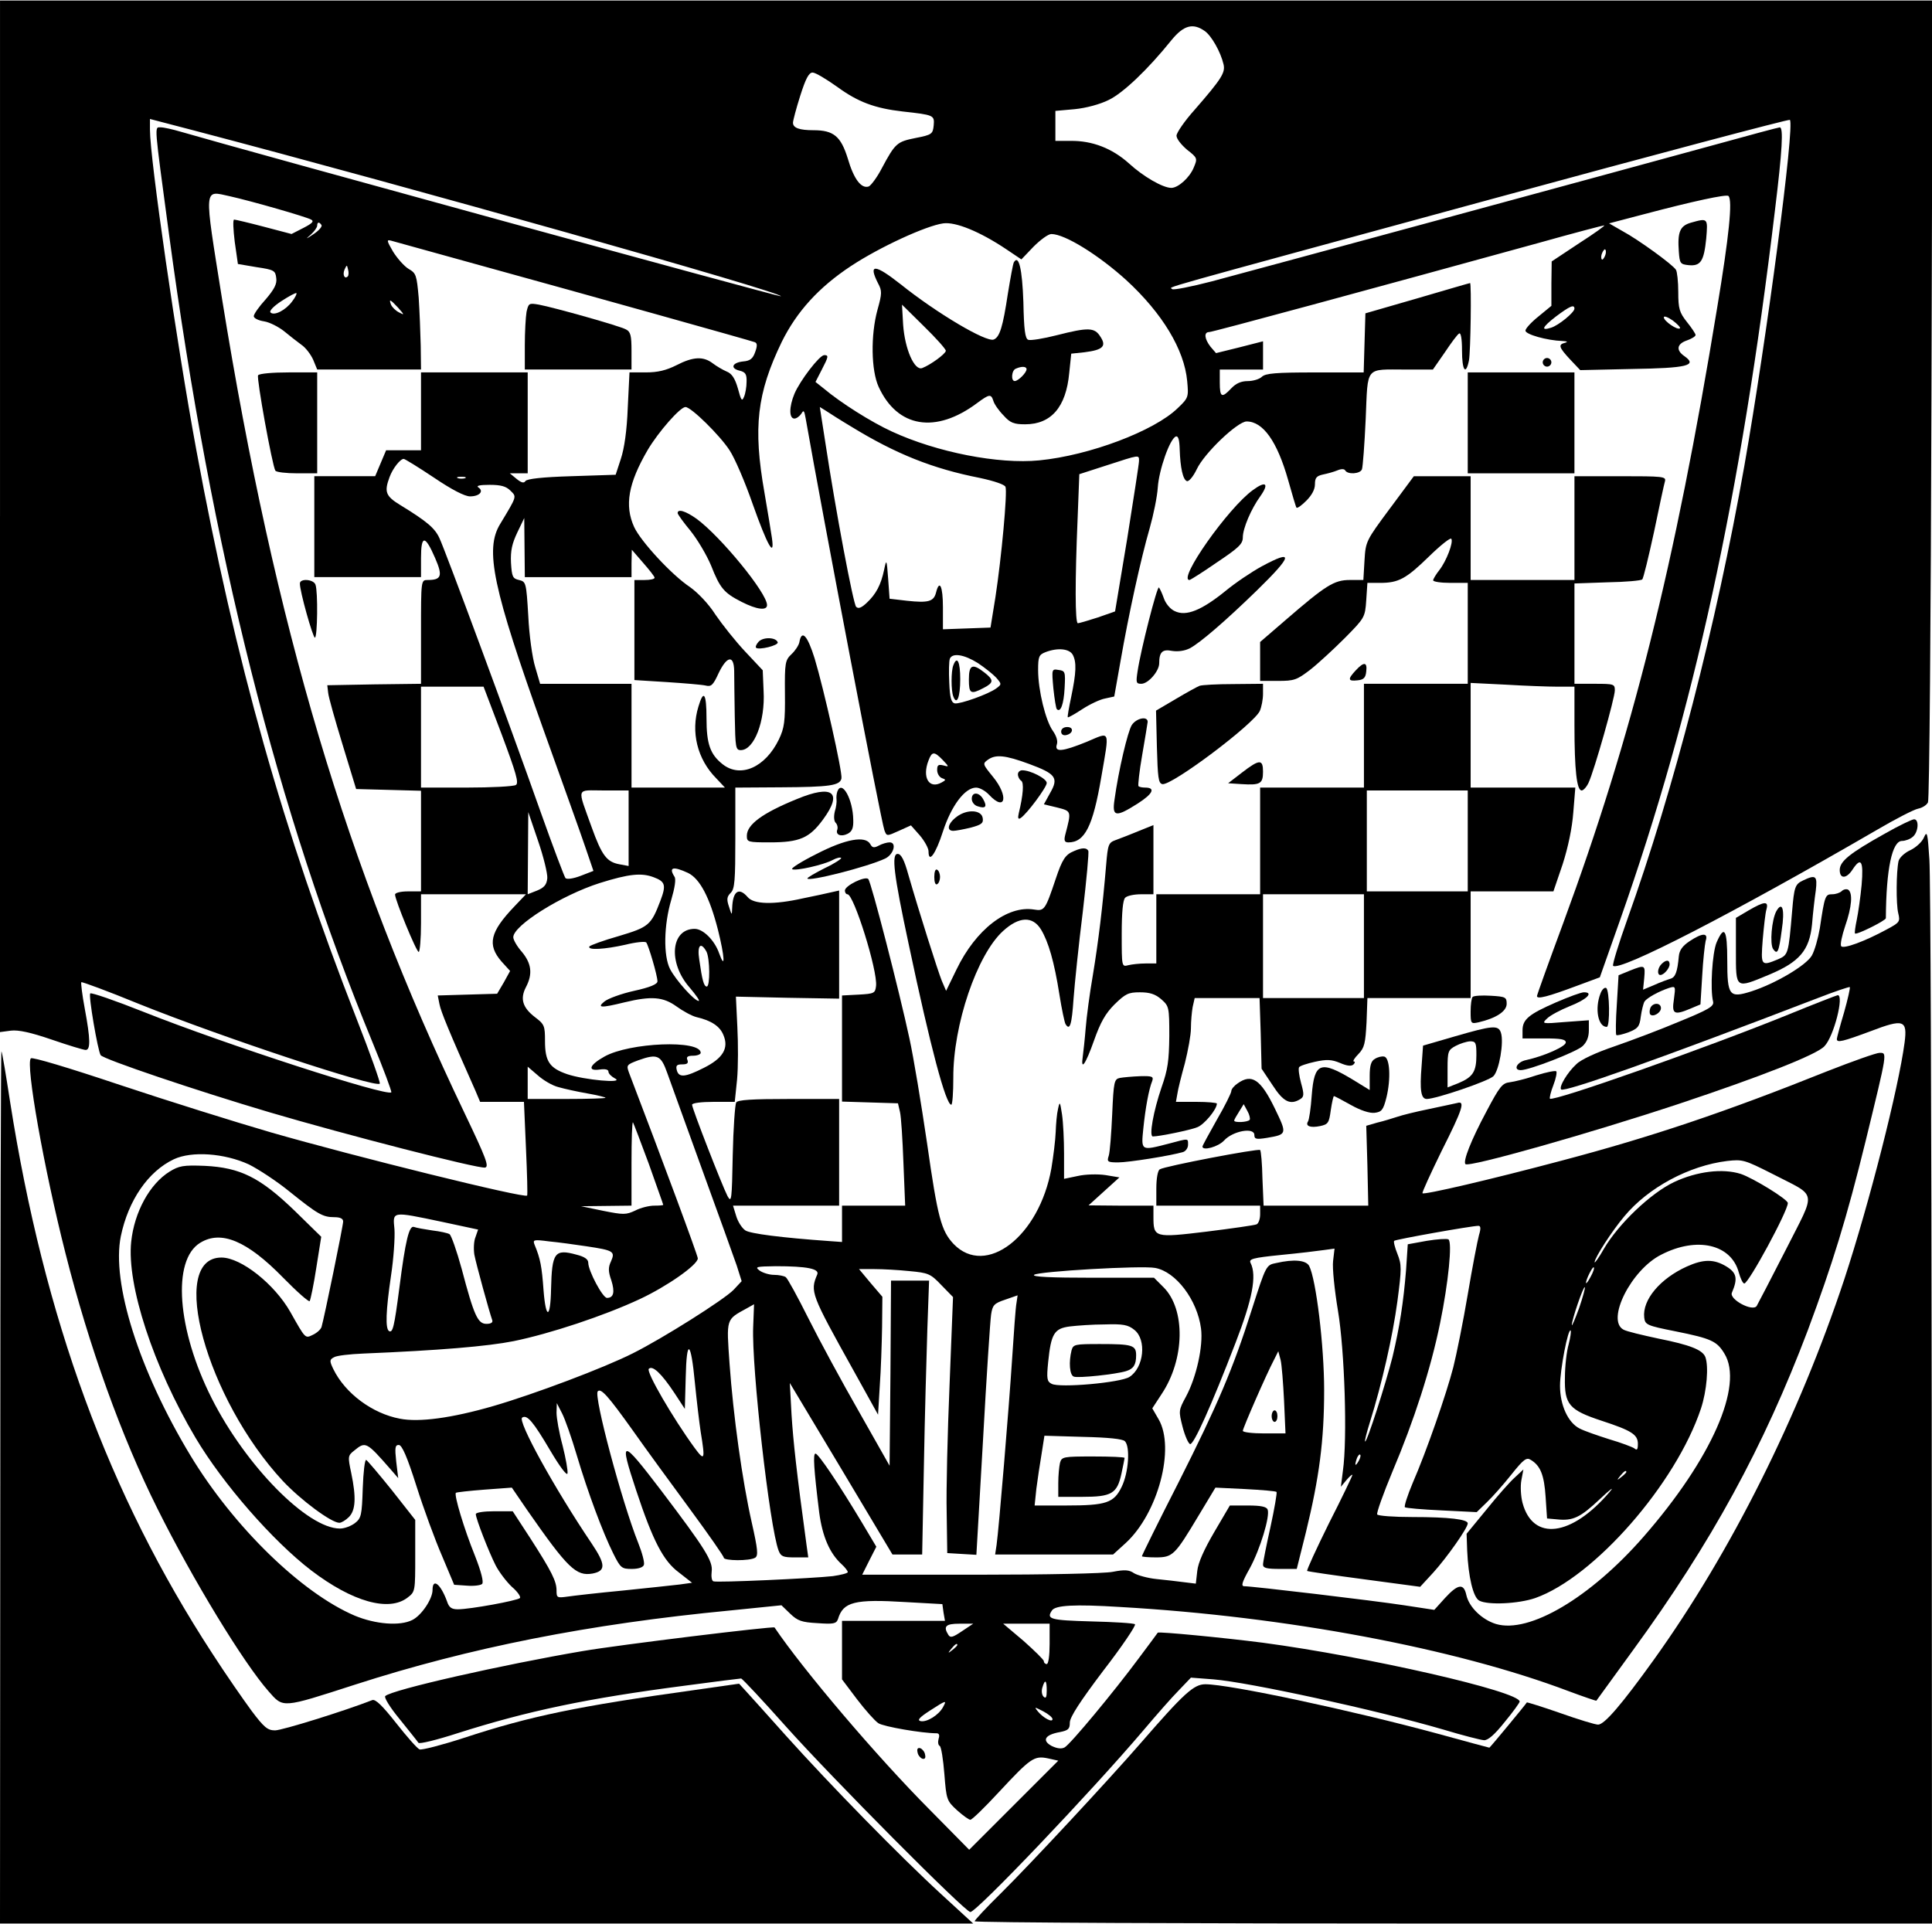
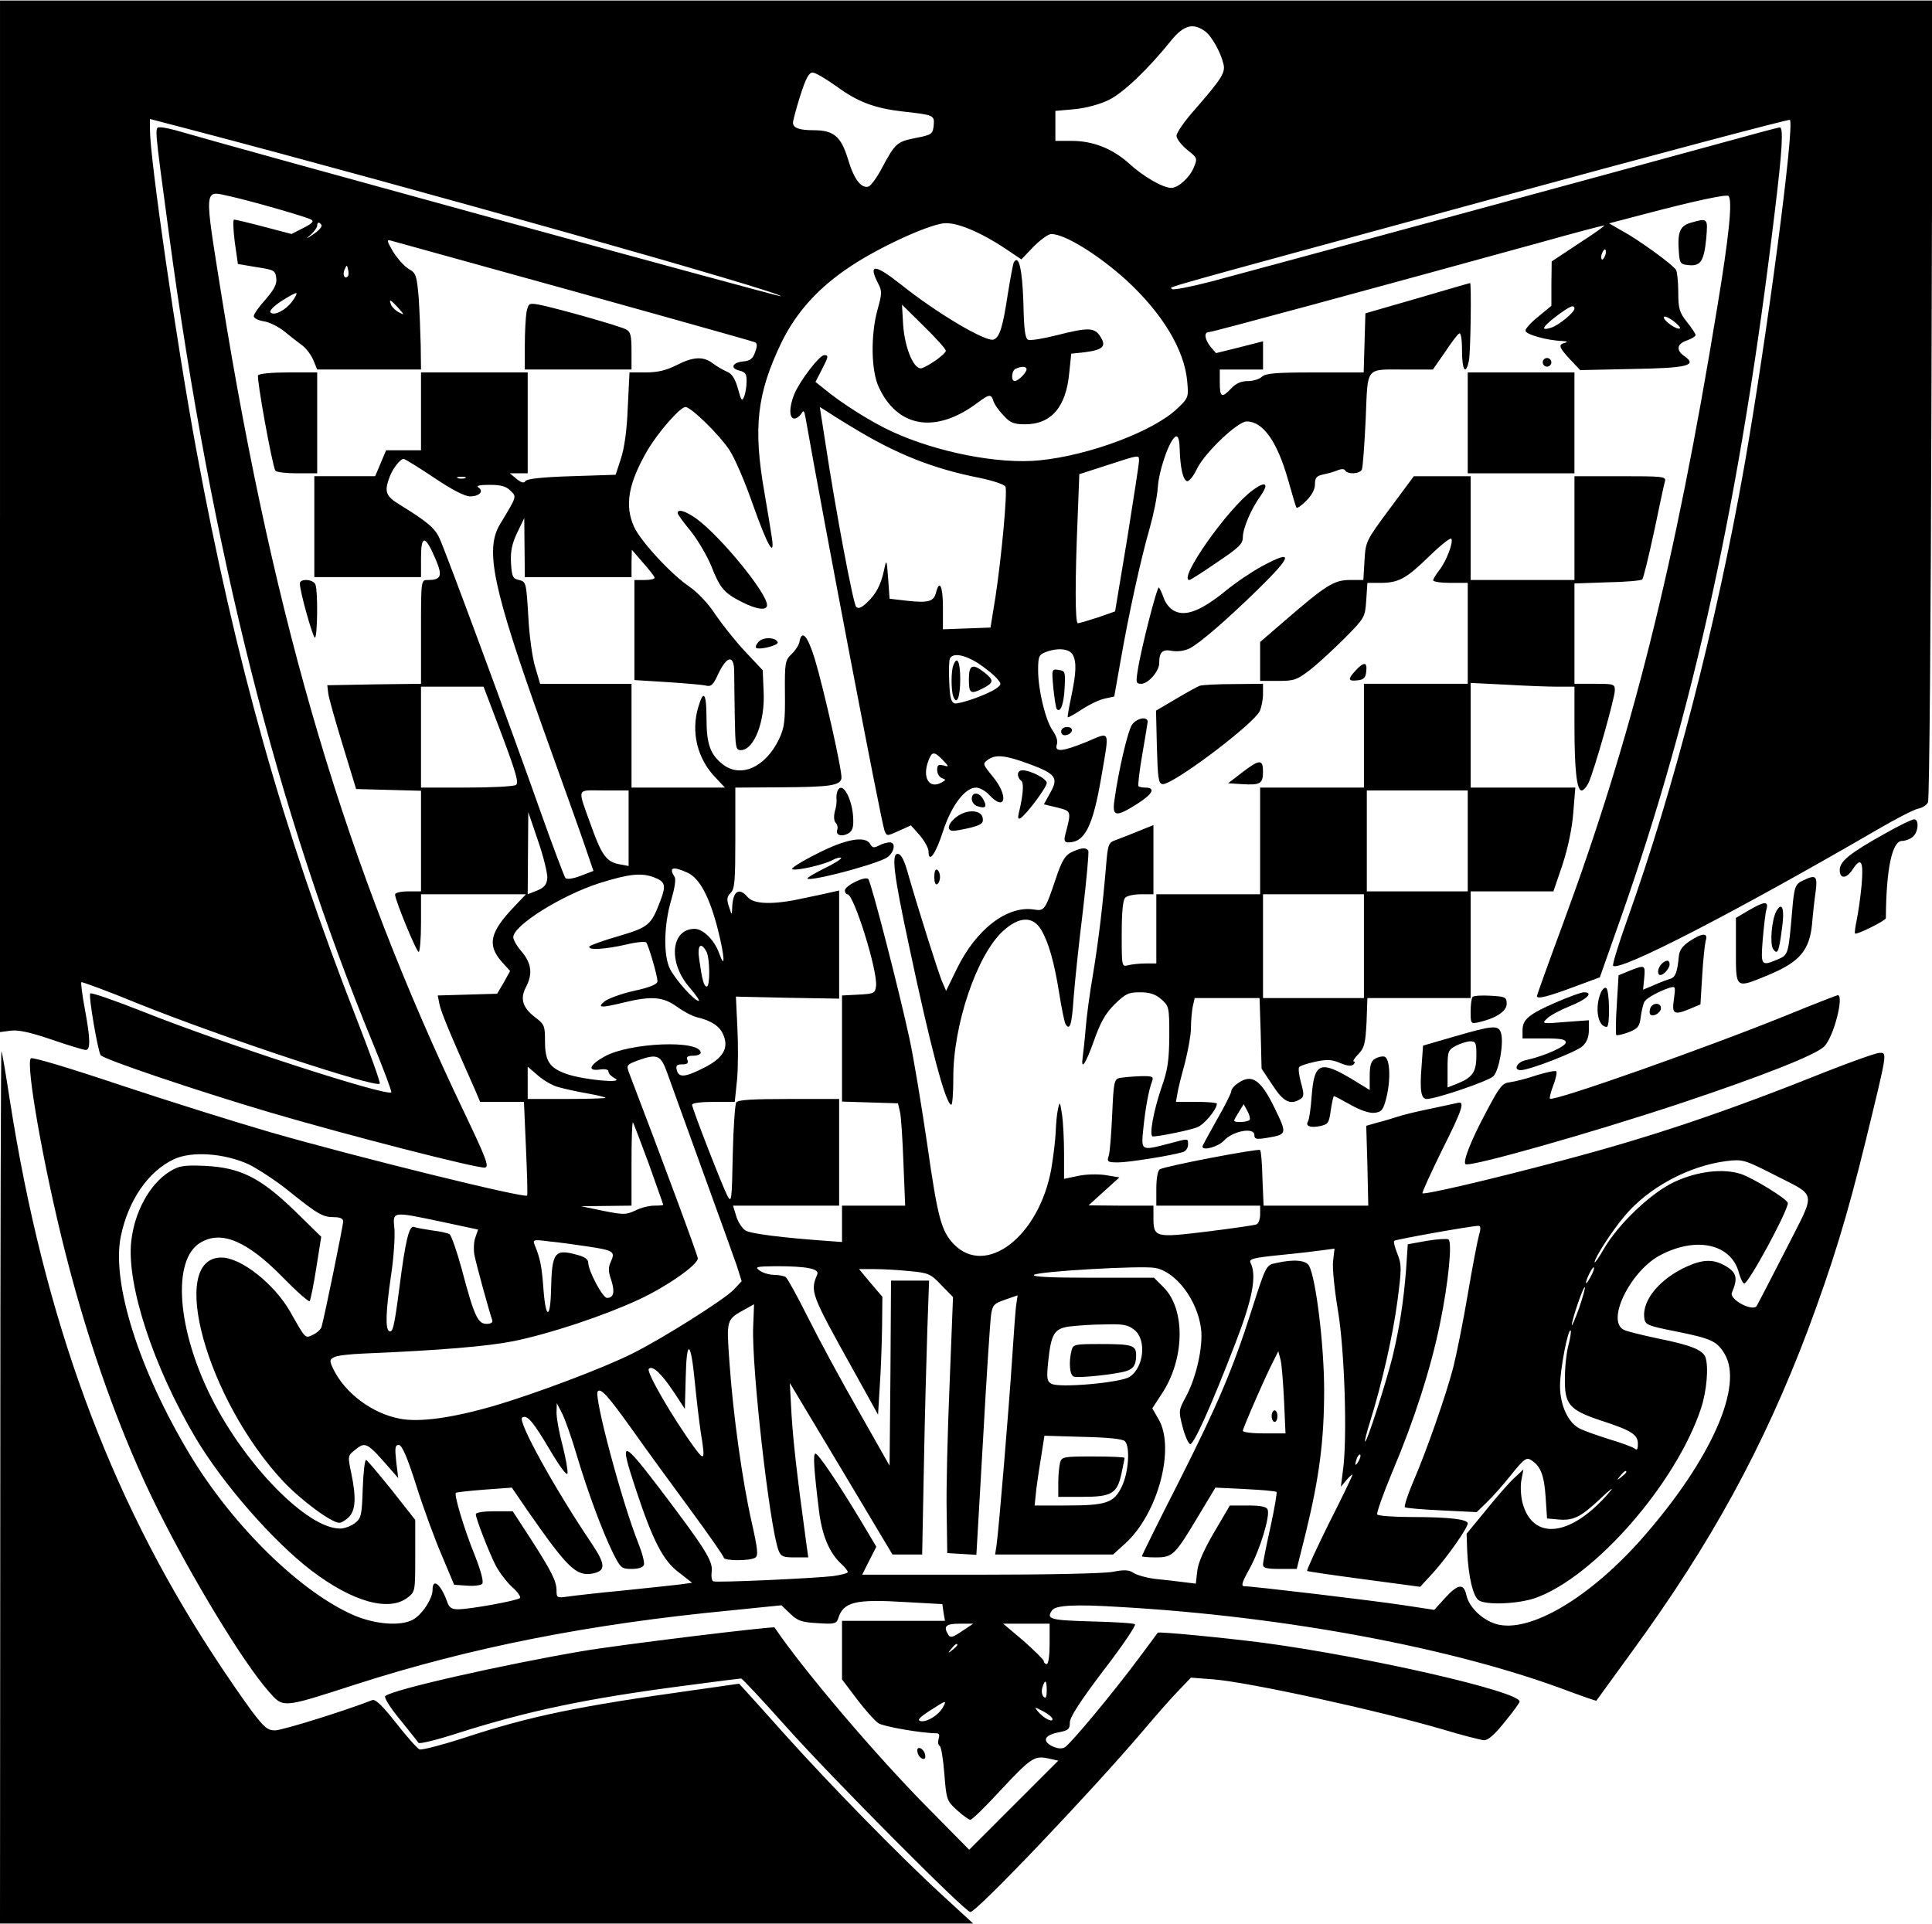
<svg xmlns="http://www.w3.org/2000/svg" version="1.0" width="502pt" height="500pt" viewBox="0 0 670 667" preserveAspectRatio="xMidYMid meet">
  <g transform="translate(0,667) scale(0.1,-0.1)" fill="#000000" stroke="none">
    <path d="M0 4881 l0 -1789 38 5 c26 3 68 -6 141 -31 58 -20 111 -36 118 -36 17 0 17 36 -3 143 -9 48 -14 90 -12 92 2 2 92 -31 199 -75 294 -118 820 -292 836 -277 3 3 -33 104 -80 224 -256 655 -420 1237 -556 1973 -68 368 -161 1010 -161 1112 l0 37 153 -40 c743 -195 2047 -563 2035 -575 -4 -3 -1866 508 -2082 571 -27 8 -58 15 -69 15 -22 0 -23 18 29 -370 148 -1100 375 -2000 706 -2804 38 -92 67 -170 65 -173 -16 -15 -572 165 -859 279 -98 39 -182 68 -185 64 -7 -6 26 -198 36 -214 9 -14 332 -123 585 -198 264 -78 723 -196 748 -192 15 3 4 32 -71 189 -410 856 -657 1686 -841 2824 -63 396 -65 376 27 356 76 -17 264 -71 282 -81 11 -6 4 -13 -27 -29 l-41 -21 -95 25 c-53 14 -100 25 -104 25 -5 0 -3 -35 2 -77 l11 -77 65 -11 c61 -9 65 -12 68 -38 3 -20 -7 -39 -37 -74 -23 -25 -41 -51 -41 -58 0 -7 16 -15 36 -18 19 -3 50 -19 69 -34 18 -15 45 -36 60 -47 15 -10 33 -34 41 -52 l14 -34 180 0 180 0 -1 83 c-1 45 -4 120 -7 166 -7 79 -9 85 -35 100 -15 9 -39 36 -54 60 -22 38 -23 42 -7 38 11 -3 152 -42 314 -87 370 -102 931 -259 947 -265 9 -3 10 -12 2 -34 -8 -23 -17 -31 -42 -33 -38 -4 -46 -24 -12 -32 20 -5 25 -12 24 -39 0 -17 -4 -41 -9 -52 -7 -17 -10 -12 -21 29 -10 35 -21 52 -39 59 -14 6 -36 19 -49 29 -32 24 -67 23 -125 -7 -36 -18 -65 -25 -106 -25 l-57 0 -6 -122 c-3 -80 -12 -142 -24 -178 l-18 -55 -153 -5 c-100 -3 -155 -9 -160 -17 -5 -8 -14 -6 -31 8 l-23 19 31 0 31 0 0 175 0 175 -185 0 -185 0 0 -135 0 -135 -60 0 -61 0 -19 -45 -19 -45 -106 0 -105 0 0 -175 0 -175 185 0 185 0 0 66 c0 81 14 81 49 0 27 -62 22 -76 -26 -76 -23 0 -23 0 -23 -180 l0 -180 -162 -2 -163 -3 3 -26 c1 -14 24 -95 50 -180 l47 -154 113 -3 112 -3 0 -174 0 -175 -45 0 c-26 0 -45 -5 -45 -11 0 -19 74 -199 82 -199 4 0 8 45 8 100 l0 100 182 0 182 0 -40 -42 c-85 -89 -95 -133 -45 -191 l30 -33 -22 -40 -23 -39 -103 -3 -103 -3 6 -30 c5 -26 32 -92 125 -301 l16 -38 76 0 76 0 7 -161 c4 -89 6 -163 4 -164 -10 -10 -596 135 -888 219 -124 36 -360 110 -525 165 -179 60 -303 97 -308 92 -19 -19 45 -381 120 -676 82 -324 194 -636 319 -886 123 -247 298 -534 385 -633 52 -59 44 -60 301 23 397 128 810 210 1301 257 l177 18 30 -29 c26 -25 40 -30 95 -33 56 -4 65 -2 71 14 18 60 57 70 236 59 l126 -7 4 -29 5 -29 -179 0 -178 0 0 -102 0 -101 52 -69 c29 -38 62 -75 74 -83 18 -12 152 -35 202 -35 9 0 11 -7 7 -19 -3 -11 -2 -22 4 -25 5 -3 12 -47 16 -98 7 -88 8 -92 44 -125 20 -18 41 -33 46 -33 6 0 50 43 99 96 110 118 122 127 170 117 l36 -8 -154 -154 -155 -155 -138 140 c-183 184 -437 483 -537 631 -4 5 -538 -60 -666 -82 -271 -46 -662 -134 -684 -156 -5 -4 16 -39 50 -80 32 -40 62 -77 65 -82 3 -5 64 10 135 33 245 78 450 121 788 165 104 14 192 25 196 25 4 0 74 -75 156 -167 161 -180 621 -643 639 -643 22 0 420 418 600 630 44 52 99 115 123 139 l42 44 78 -6 c124 -10 568 -107 797 -174 66 -20 129 -36 141 -37 14 -1 37 19 72 63 29 35 52 67 52 71 0 35 -530 156 -890 204 -140 18 -360 39 -365 35 -1 -2 -31 -42 -66 -89 -86 -116 -237 -298 -257 -309 -11 -6 -26 -4 -45 5 -35 19 -23 39 28 48 30 6 35 11 35 33 0 19 36 74 116 180 65 84 114 157 110 161 -4 4 -72 8 -152 10 -143 4 -156 8 -136 38 12 18 77 22 237 12 575 -33 1161 -143 1555 -292 51 -19 95 -34 96 -33 1 1 58 80 127 175 272 373 453 705 606 1109 86 231 135 389 201 658 76 312 75 305 48 305 -11 0 -93 -29 -182 -64 -352 -141 -607 -227 -921 -310 -248 -66 -476 -119 -482 -113 -2 3 28 68 66 146 74 147 83 176 54 167 -10 -2 -54 -12 -98 -21 -44 -9 -93 -21 -110 -27 -16 -5 -47 -15 -69 -20 l-38 -11 4 -138 3 -139 -181 0 -182 0 -4 94 c-1 52 -5 96 -8 99 -6 6 -331 -56 -348 -67 -7 -4 -12 -31 -12 -67 l0 -59 180 0 180 0 0 -30 c0 -17 -6 -33 -13 -35 -7 -3 -84 -14 -172 -25 -182 -22 -185 -21 -185 52 l0 38 -112 0 -113 1 54 49 53 48 -48 8 c-27 4 -70 3 -96 -3 l-48 -10 0 87 c0 48 -3 109 -7 136 -7 46 -8 47 -14 19 -4 -16 -7 -52 -8 -80 -1 -27 -8 -84 -15 -126 -42 -236 -227 -378 -339 -262 -43 46 -55 90 -92 349 -20 136 -47 299 -61 363 -35 163 -133 544 -143 554 -11 11 -81 -23 -81 -40 0 -7 4 -13 9 -13 22 0 105 -265 99 -318 -3 -25 -6 -27 -60 -30 l-58 -3 0 -184 0 -184 97 -3 97 -3 7 -30 c4 -16 9 -96 12 -177 l6 -148 -110 0 -109 0 0 -63 0 -63 -42 3 c-170 12 -276 26 -293 37 -12 8 -26 30 -32 50 l-11 36 184 0 184 0 0 185 0 185 -174 0 c-129 0 -177 -3 -183 -12 -4 -7 -10 -89 -12 -183 -3 -155 -4 -167 -18 -142 -19 37 -123 304 -123 317 0 6 32 10 74 10 l74 0 8 77 c4 43 4 125 1 183 l-5 105 179 -4 179 -3 0 187 0 188 -27 -6 c-16 -4 -59 -13 -98 -21 -102 -23 -171 -21 -192 4 -31 36 -52 21 -54 -38 -1 -26 -1 -26 -11 5 -9 26 -7 35 6 48 14 14 16 43 16 191 l0 174 158 1 c170 1 205 6 210 31 4 21 -61 310 -93 416 -25 80 -45 102 -53 56 -2 -10 -14 -29 -27 -41 -22 -21 -24 -29 -23 -136 1 -99 -2 -120 -21 -160 -47 -97 -133 -135 -195 -86 -43 34 -56 70 -56 159 0 87 -10 102 -28 41 -27 -88 -4 -182 61 -248 l31 -33 -162 0 -162 0 0 180 0 180 -158 0 -159 0 -17 58 c-10 32 -21 112 -24 177 -7 117 -8 119 -32 125 -22 5 -25 11 -28 60 -2 42 4 67 22 105 l24 50 1 -102 1 -103 185 0 185 0 0 48 1 47 39 -45 c22 -25 40 -48 40 -52 0 -5 -16 -8 -35 -8 l-35 0 0 -173 0 -174 112 -7 c61 -4 122 -9 135 -12 19 -5 26 1 45 43 29 60 53 64 54 8 0 -22 1 -93 2 -157 2 -109 3 -118 21 -118 46 0 85 100 79 205 l-3 72 -61 65 c-33 35 -79 93 -103 128 -24 38 -62 77 -89 96 -63 42 -170 158 -193 208 -34 75 -20 152 47 267 38 64 113 149 131 149 20 0 120 -99 153 -150 18 -27 54 -111 80 -186 51 -144 77 -190 67 -119 -3 22 -15 93 -26 158 -40 227 -26 345 60 523 52 105 128 189 240 263 100 66 261 140 320 148 43 6 128 -29 219 -90 l52 -35 42 44 c24 24 51 44 62 44 47 0 164 -73 260 -160 125 -115 201 -241 211 -350 5 -55 5 -58 -33 -94 -81 -79 -306 -164 -480 -181 -141 -14 -355 28 -511 100 -72 33 -178 100 -236 149 l-29 23 21 41 c25 48 25 52 9 52 -17 -1 -84 -89 -103 -134 -19 -46 -19 -86 0 -86 7 0 18 8 24 17 8 14 10 11 15 -17 60 -342 261 -1395 273 -1428 8 -21 8 -21 50 -2 l42 19 31 -35 c16 -19 30 -44 30 -55 0 -44 25 -9 50 69 29 89 76 152 115 152 12 0 32 -11 45 -25 57 -61 69 -5 13 63 -35 43 -36 45 -18 58 27 20 60 17 144 -14 92 -34 103 -48 73 -100 l-22 -40 46 -11 c50 -13 50 -11 28 -95 -5 -20 -2 -26 11 -26 57 0 85 56 114 226 29 169 33 158 -50 123 -86 -35 -113 -37 -104 -9 4 12 -2 30 -14 47 -25 35 -51 140 -51 211 0 47 3 53 26 62 42 16 82 12 94 -9 14 -26 12 -63 -5 -145 -8 -38 -14 -71 -12 -72 1 -2 24 11 50 28 26 17 62 34 79 37 l32 7 22 124 c28 161 70 353 101 460 13 46 26 109 28 141 4 61 42 170 63 177 8 2 12 -11 13 -45 2 -63 11 -105 25 -110 7 -2 22 16 34 41 26 56 142 166 173 166 57 0 106 -69 144 -203 14 -50 27 -94 29 -96 3 -3 18 8 34 24 19 19 30 39 30 57 0 22 5 29 28 34 15 3 37 9 49 14 14 6 25 6 28 0 9 -15 52 -12 58 4 3 8 9 87 13 175 8 186 -4 171 141 171 l92 0 41 59 c22 33 44 63 50 66 6 4 10 -18 10 -59 0 -69 13 -88 24 -35 6 30 9 269 4 269 -2 0 -84 -24 -183 -53 l-180 -52 -3 -102 -3 -103 -169 0 c-136 0 -171 -3 -184 -15 -8 -8 -30 -15 -49 -15 -23 0 -41 -8 -57 -25 -33 -35 -40 -32 -40 20 l0 45 75 0 75 0 0 49 0 49 -82 -21 -81 -20 -19 22 c-21 27 -24 51 -5 51 12 0 568 151 1142 309 121 34 224 61 228 61 5 0 -34 -28 -87 -62 l-95 -63 -1 -77 0 -77 -45 -37 c-25 -20 -45 -42 -45 -49 0 -13 74 -34 128 -36 17 -1 20 -3 10 -6 -25 -6 -23 -15 17 -58 l35 -37 180 4 c191 3 227 12 182 44 -31 21 -27 43 8 55 17 6 30 14 30 19 0 4 -13 24 -30 45 -26 33 -30 46 -30 104 0 36 -4 71 -8 77 -11 18 -131 105 -185 134 l-47 27 122 32 c166 44 286 70 292 63 15 -14 2 -140 -39 -387 -147 -898 -296 -1489 -534 -2135 -50 -135 -91 -249 -91 -253 0 -12 38 -2 137 35 l81 30 71 201 c255 724 418 1470 536 2457 26 212 30 290 17 290 -4 0 -105 -27 -224 -60 -306 -84 -1587 -432 -1745 -474 -73 -19 -135 -31 -138 -27 -6 10 -107 -19 1103 311 568 155 1036 279 1039 276 18 -17 -81 -763 -158 -1201 -97 -550 -245 -1123 -406 -1573 -30 -84 -52 -156 -49 -160 22 -21 418 183 916 472 63 37 127 70 142 73 15 3 30 13 34 22 5 9 10 638 12 1399 l4 1382 -3351 0 -3351 0 0 -1789z m4178 1683 c23 -16 55 -72 65 -115 7 -29 -6 -50 -100 -158 -35 -39 -63 -80 -63 -90 0 -11 17 -32 37 -49 36 -28 36 -30 23 -61 -14 -35 -54 -71 -78 -71 -29 0 -97 39 -147 85 -58 52 -127 79 -202 78 l-53 0 0 52 0 52 67 6 c40 4 88 17 118 32 50 24 136 106 218 208 42 51 74 60 115 31z m-1274 -194 c71 -52 130 -74 226 -85 109 -12 111 -13 108 -48 -3 -30 -6 -33 -63 -44 -64 -13 -70 -17 -117 -105 -16 -31 -37 -59 -45 -63 -26 -9 -52 25 -73 97 -24 77 -49 98 -119 98 -49 0 -71 8 -71 26 0 7 11 49 25 93 19 60 30 81 43 81 10 0 48 -23 86 -50z m-1789 -479 c3 -5 -9 -19 -27 -31 -28 -19 -30 -19 -10 -2 12 11 22 25 22 31 0 13 7 14 15 2z m4451 -107 c-4 -9 -9 -15 -11 -12 -3 3 -3 13 1 22 4 9 9 15 11 12 3 -3 3 -13 -1 -22z m-4360 -71 c-11 -11 -19 6 -11 24 8 17 8 17 12 0 3 -10 2 -21 -1 -24z m-193 -87 c-22 -30 -62 -51 -75 -38 -5 5 11 22 39 40 26 17 49 29 51 27 2 -2 -4 -15 -15 -29z m368 -22 c22 -25 22 -26 3 -16 -12 6 -24 18 -28 27 -8 21 -3 19 25 -11z m4079 -3 c0 -13 -55 -58 -81 -66 -37 -12 -31 2 17 39 48 36 64 43 64 27z m366 -68 c-8 -8 -56 25 -56 38 0 6 14 1 31 -11 16 -12 28 -25 25 -27z m-2874 -341 c155 -95 283 -146 446 -178 51 -11 86 -23 89 -31 7 -19 -14 -246 -35 -383 l-17 -105 -82 -3 -83 -3 0 76 c0 74 -12 99 -24 51 -8 -31 -27 -36 -101 -28 l-60 7 -5 70 c-5 68 -6 69 -14 30 -11 -52 -28 -84 -60 -114 -18 -17 -29 -22 -37 -14 -10 10 -71 333 -107 571 l-19 122 21 -13 c12 -8 51 -33 88 -55z m998 -119 c0 -10 -19 -131 -41 -270 l-42 -252 -60 -21 c-34 -11 -65 -20 -69 -20 -10 0 -10 149 -1 361 l6 156 96 31 c114 37 111 37 111 15z m-2445 -58 c62 -42 107 -65 125 -65 33 0 49 18 29 31 -9 6 5 9 39 9 39 0 57 -5 72 -20 22 -22 24 -17 -35 -115 -55 -89 -26 -223 150 -715 64 -179 130 -362 145 -407 l28 -82 -44 -17 c-26 -10 -48 -13 -53 -8 -4 5 -43 108 -86 229 -108 306 -331 908 -351 950 -16 35 -43 58 -136 115 -51 31 -56 46 -37 97 11 30 37 63 49 63 4 0 51 -29 105 -65z m108 -2 c-7 -2 -19 -2 -25 0 -7 3 -2 5 12 5 14 0 19 -2 13 -5z m1778 -641 c24 -16 53 -39 64 -51 19 -22 19 -23 0 -37 -27 -20 -125 -55 -144 -52 -12 3 -17 19 -19 72 -2 38 -1 75 2 83 9 21 49 15 97 -15z m-1651 -248 c50 -134 60 -168 49 -175 -8 -5 -85 -9 -171 -9 l-158 0 0 175 0 175 109 0 108 0 63 -166z m1529 -88 c23 -24 23 -25 2 -19 -17 4 -21 1 -21 -16 0 -12 7 -24 16 -28 15 -5 15 -7 0 -15 -44 -25 -69 17 -46 76 12 32 20 32 49 2z m-1089 -237 l0 -131 -32 6 c-44 8 -61 31 -96 128 -51 143 -56 128 42 128 l86 0 0 -131z m-282 -173 c-2 -23 -11 -33 -35 -43 l-33 -13 1 142 1 143 34 -100 c19 -55 33 -113 32 -129z m488 18 c41 -20 75 -84 104 -198 23 -92 26 -142 4 -81 -16 46 -56 85 -85 85 -83 0 -93 -118 -17 -204 22 -26 36 -46 31 -46 -15 0 -79 72 -99 110 -24 46 -22 154 4 241 12 41 17 72 11 80 -21 33 -5 37 47 13z m-119 -15 c40 -15 44 -27 23 -82 -32 -84 -40 -91 -144 -122 -53 -15 -99 -32 -102 -36 -8 -14 54 -10 125 6 36 9 68 12 72 8 8 -10 39 -115 39 -135 0 -10 -26 -21 -81 -33 -45 -10 -91 -27 -103 -37 -27 -22 -12 -23 69 -3 95 23 135 19 181 -14 22 -16 53 -33 69 -37 52 -12 82 -32 94 -63 19 -45 -2 -80 -68 -113 -65 -33 -87 -35 -94 -8 -4 16 0 20 19 20 17 0 22 4 18 15 -5 11 1 15 20 15 14 0 26 5 26 10 0 46 -247 36 -334 -13 -52 -29 -60 -51 -17 -45 20 3 31 0 31 -7 0 -7 10 -17 23 -24 34 -18 -107 -5 -166 15 -61 21 -77 44 -77 115 0 53 -2 58 -35 83 -43 33 -52 64 -31 104 24 46 19 82 -14 122 -17 19 -30 42 -30 51 0 41 168 146 300 188 102 32 145 36 187 20z m183 -258 c12 -24 13 -121 1 -121 -10 0 -16 22 -26 93 -8 50 5 64 25 28z m-136 -421 c11 -30 65 -181 121 -335 56 -154 110 -304 120 -333 l17 -54 -28 -30 c-33 -34 -245 -168 -349 -220 -101 -51 -343 -142 -484 -183 -145 -42 -258 -57 -324 -44 -96 18 -190 88 -231 172 -14 29 -13 33 2 41 9 6 55 11 102 13 265 11 430 25 521 43 127 26 314 88 438 146 94 44 200 118 201 141 0 10 -122 339 -239 645 -9 25 -8 27 32 42 67 24 79 18 101 -44z m-377 -49 c21 -6 66 -16 101 -22 34 -6 62 -13 62 -15 0 -2 -61 -4 -135 -4 l-135 0 0 56 0 56 35 -30 c19 -17 51 -36 72 -41z m313 -266 c27 -77 50 -140 50 -142 0 -2 -14 -3 -31 -3 -17 0 -47 -7 -66 -17 -32 -15 -41 -15 -111 -1 l-77 16 88 1 87 1 0 147 c0 80 2 144 5 142 2 -3 27 -68 55 -144z m-1387 -2 c34 -17 98 -59 142 -95 96 -77 114 -88 154 -88 21 0 31 -5 31 -15 0 -15 -66 -336 -75 -366 -3 -9 -17 -21 -30 -27 -27 -13 -25 -15 -78 79 -55 97 -171 189 -239 189 -187 0 -52 -490 213 -775 62 -66 168 -145 196 -145 7 0 22 9 33 20 23 23 26 67 8 153 -12 57 -12 60 11 78 39 32 42 30 126 -66 l26 -30 -7 58 c-5 47 -4 57 9 57 11 0 29 -41 61 -142 25 -79 65 -188 89 -243 l42 -100 44 -3 c24 -2 48 1 53 6 6 6 -3 42 -25 98 -38 94 -73 211 -66 218 2 2 47 7 99 11 l95 7 54 -79 c140 -201 169 -229 226 -219 46 9 46 31 -3 104 -129 191 -259 427 -241 437 17 11 38 -14 97 -114 33 -56 58 -89 60 -80 2 9 -6 53 -17 97 -12 44 -21 95 -21 114 l1 33 18 -35 c10 -19 33 -84 51 -145 39 -131 91 -270 127 -342 25 -50 29 -53 64 -53 22 0 39 5 42 14 3 8 -6 42 -20 77 -56 140 -155 510 -140 525 11 12 36 -16 121 -135 45 -64 135 -187 199 -274 64 -87 117 -163 117 -168 0 -11 90 -12 109 0 11 7 9 29 -12 122 -33 146 -64 370 -77 551 -11 158 -13 152 60 192 l25 14 -3 -78 c-6 -139 57 -695 88 -776 8 -21 16 -24 56 -24 l47 0 -6 43 c-35 256 -46 359 -52 452 l-6 110 178 -297 178 -298 51 0 52 0 6 308 c3 169 9 382 12 475 l6 167 -66 0 -66 0 -2 -321 -3 -321 -107 189 c-59 103 -138 249 -175 323 -37 74 -72 138 -78 142 -5 4 -24 8 -41 8 -16 0 -39 7 -50 15 -17 13 -12 14 56 15 109 0 153 -9 144 -29 -25 -59 -22 -67 125 -331 l86 -155 6 100 c4 55 7 147 8 204 l1 105 -41 48 -40 48 53 0 c29 0 84 -3 122 -7 65 -6 73 -9 110 -48 l41 -42 -12 -304 c-7 -167 -12 -367 -10 -444 l2 -140 50 -3 51 -3 23 398 c12 219 25 415 28 435 5 33 10 39 49 52 l43 15 -4 -27 c-3 -15 -9 -101 -15 -192 -11 -171 -46 -590 -54 -647 l-5 -33 205 0 204 0 44 40 c112 103 172 329 114 429 l-22 38 32 49 c81 121 84 294 7 371 l-33 33 -213 0 c-145 0 -210 3 -203 10 12 12 374 33 420 24 72 -13 146 -111 159 -210 8 -61 -16 -169 -52 -236 -26 -48 -26 -50 -12 -105 8 -31 20 -58 26 -60 12 -4 73 131 158 352 58 150 74 232 52 276 -7 14 6 18 105 28 62 6 129 14 149 17 l37 5 -5 -43 c-3 -24 5 -101 17 -173 23 -137 33 -443 17 -555 l-7 -55 20 24 c11 13 20 20 20 17 0 -3 -36 -79 -81 -167 -44 -89 -78 -163 -76 -166 3 -2 92 -15 198 -29 l194 -26 46 50 c47 52 119 154 119 170 0 14 -64 22 -192 22 -64 0 -119 4 -122 9 -3 5 21 72 53 149 75 177 133 357 165 514 29 141 43 282 29 291 -5 3 -39 1 -75 -5 l-66 -12 -6 -90 c-9 -111 -22 -196 -47 -301 -23 -91 -89 -298 -95 -293 -2 2 6 33 17 68 41 131 79 298 95 418 15 114 15 127 0 165 -9 22 -14 43 -11 45 5 5 269 52 292 52 8 0 9 -9 2 -32 -5 -18 -23 -111 -39 -206 -16 -95 -39 -208 -50 -252 -24 -93 -93 -292 -141 -402 -18 -43 -30 -80 -27 -84 4 -3 61 -8 128 -11 l121 -6 35 34 c20 19 58 62 85 96 43 54 53 61 68 51 33 -20 46 -52 51 -128 l5 -75 34 -3 c56 -6 81 6 150 71 36 34 51 45 33 24 -132 -155 -266 -172 -302 -38 -6 23 -8 58 -4 79 l7 37 -30 -28 c-17 -15 -61 -65 -98 -111 l-69 -84 2 -58 c4 -92 21 -163 42 -174 30 -16 136 -11 194 9 204 72 488 396 575 658 20 61 27 145 15 178 -10 25 -53 42 -163 64 -56 12 -111 25 -121 31 -61 33 27 208 131 260 124 64 243 36 269 -62 6 -21 14 -38 19 -38 15 0 151 251 151 279 0 13 -121 87 -163 101 -63 20 -152 9 -231 -28 -81 -38 -194 -146 -244 -232 -17 -30 -32 -51 -32 -46 0 15 60 108 103 159 83 100 225 176 357 192 53 6 60 4 155 -44 160 -83 155 -52 48 -264 -51 -100 -97 -188 -101 -195 -14 -21 -96 23 -86 46 21 49 17 69 -19 91 -43 26 -79 26 -137 0 -93 -42 -155 -116 -148 -177 3 -25 8 -28 109 -48 124 -25 143 -34 169 -77 68 -110 -45 -366 -280 -635 -185 -212 -397 -337 -512 -303 -49 15 -94 59 -103 101 -9 41 -29 38 -74 -11 l-37 -41 -105 16 c-104 16 -525 66 -554 66 -12 0 -8 14 19 62 36 66 71 181 62 204 -4 10 -24 14 -68 14 l-63 0 -54 -92 c-35 -60 -56 -106 -59 -135 l-5 -44 -41 5 c-22 3 -66 8 -96 11 -30 3 -65 13 -77 20 -17 12 -33 13 -74 5 -29 -6 -234 -10 -461 -10 l-408 0 24 48 25 49 -50 84 c-81 135 -151 239 -161 239 -9 0 -6 -51 13 -205 11 -82 36 -141 78 -179 12 -11 21 -23 21 -27 0 -4 -24 -10 -52 -14 -73 -8 -401 -23 -414 -18 -6 2 -8 17 -6 34 5 36 -23 80 -176 282 -138 181 -146 181 -86 0 58 -175 94 -245 148 -285 l46 -36 -43 -6 c-23 -3 -112 -12 -197 -21 -85 -8 -172 -18 -192 -21 -36 -5 -38 -4 -38 21 0 32 -16 65 -92 183 l-60 92 -64 0 c-35 0 -64 -4 -64 -10 0 -15 45 -131 69 -178 12 -23 37 -56 56 -74 20 -17 32 -35 28 -39 -9 -9 -173 -39 -215 -39 -22 0 -31 6 -38 28 -22 60 -50 82 -50 39 0 -31 -38 -88 -70 -104 -43 -22 -128 -15 -200 15 -185 79 -420 308 -570 556 -178 295 -274 599 -241 760 26 125 95 225 184 267 62 29 175 21 260 -18z m669 -199 l126 -27 -9 -26 c-6 -14 -7 -42 -4 -61 6 -32 52 -199 62 -227 3 -8 -4 -13 -20 -13 -30 0 -43 28 -86 191 -17 62 -36 116 -42 120 -6 4 -34 10 -60 13 -27 4 -55 9 -63 12 -17 7 -30 -46 -51 -211 -18 -138 -23 -157 -36 -150 -13 9 -11 70 7 192 9 59 14 132 12 161 -6 63 -12 63 164 26z m502 -85 c94 -14 100 -18 85 -52 -10 -21 -10 -35 1 -66 13 -41 8 -61 -15 -61 -15 0 -65 94 -65 122 0 12 -13 21 -41 28 -76 21 -85 7 -88 -120 -2 -103 -18 -106 -26 -4 -6 83 -11 110 -31 158 -7 18 -4 19 50 12 32 -3 90 -11 130 -17z m3482 -106 c-8 -15 -15 -25 -16 -21 0 12 23 58 27 54 3 -2 -2 -17 -11 -33z m-40 -109 c-14 -38 -25 -64 -25 -58 -1 15 40 136 45 131 2 -2 -7 -35 -20 -73z m-1542 -75 c43 -34 33 -131 -17 -163 -30 -20 -243 -39 -270 -24 -16 8 -18 17 -12 76 10 98 21 116 75 123 25 3 79 7 121 7 63 2 81 -1 103 -19z m1506 -50 c-7 -24 -13 -76 -13 -116 -2 -93 15 -112 127 -149 104 -34 126 -48 126 -80 0 -20 -3 -24 -12 -16 -7 5 -47 20 -88 32 -41 13 -87 29 -102 37 -40 20 -68 81 -68 148 0 56 28 201 37 192 2 -3 -1 -25 -7 -48z m-3030 -135 c6 -60 15 -136 20 -169 16 -98 14 -103 -22 -54 -75 103 -168 263 -158 273 13 13 44 -16 89 -84 l36 -55 3 109 c3 138 18 129 32 -20z m1491 -201 c19 -19 13 -109 -11 -158 -27 -56 -53 -65 -193 -65 l-109 0 6 58 c4 31 12 85 18 120 l10 64 134 -4 c87 -2 137 -7 145 -15z m810 -70 c-12 -20 -14 -14 -5 12 4 9 9 14 11 11 3 -2 0 -13 -6 -23z m929 -37 c0 -2 -8 -10 -17 -17 -16 -13 -17 -12 -4 4 13 16 21 21 21 13z m-2304 -552 c-31 -21 -40 -24 -47 -13 -19 30 -9 39 38 39 l48 0 -39 -26z m304 -44 c0 -40 -4 -70 -10 -70 -5 0 -10 4 -10 10 0 5 -32 36 -70 70 l-71 60 81 0 80 0 0 -70z m-320 -4 c0 -2 -8 -10 -17 -17 -16 -13 -17 -12 -4 4 13 16 21 21 21 13z m310 -158 c0 -23 -3 -29 -11 -21 -6 6 -8 20 -4 32 9 30 15 26 15 -11z m-360 -58 c-15 -27 -55 -52 -77 -48 -13 3 -6 12 31 36 59 38 60 38 46 12z m380 -41 c0 -13 -32 4 -51 27 -13 16 -12 16 19 0 17 -9 32 -21 32 -27z" />
    <path d="M3306 4364 c-8 -20 -8 -88 0 -108 12 -32 24 -3 24 60 0 61 -11 83 -24 48z" />
    <path d="M3360 4315 c0 -49 6 -53 50 -30 37 19 37 28 4 54 -42 33 -54 27 -54 -24z" />
    <path d="M588 2608 c-69 -43 -122 -140 -133 -243 -16 -150 77 -434 223 -680 95 -160 268 -358 401 -460 143 -109 270 -145 335 -94 26 20 26 22 26 145 l0 124 -81 103 c-45 56 -85 103 -89 105 -5 2 -10 -43 -12 -98 -3 -93 -5 -104 -27 -121 -13 -10 -36 -19 -52 -19 -113 0 -327 218 -445 452 -120 238 -138 479 -40 539 73 45 163 7 288 -121 48 -49 90 -86 92 -81 3 5 14 57 23 116 l17 107 -92 90 c-120 116 -189 150 -312 156 -75 3 -89 0 -122 -20z" />
    <path d="M4426 2291 c-35 -7 -35 -6 -85 -162 -65 -205 -118 -329 -253 -597 -71 -139 -128 -255 -128 -258 0 -2 22 -4 48 -4 59 0 66 7 148 144 l59 98 103 -5 c57 -3 106 -7 109 -10 2 -3 -7 -57 -21 -121 -14 -63 -26 -122 -26 -131 0 -12 13 -15 59 -15 l58 0 32 128 c46 189 63 317 63 492 0 154 -28 385 -52 431 -11 20 -53 24 -114 10z m27 -478 l5 -113 -74 0 c-41 0 -74 4 -74 9 0 9 82 197 108 246 l15 30 8 -30 c4 -16 9 -81 12 -142z" />
    <path d="M4410 1760 c0 -11 5 -20 10 -20 6 0 10 9 10 20 0 11 -4 20 -10 20 -5 0 -10 -9 -10 -20z" />
    <path d="M3716 1988 c-10 -40 -7 -86 8 -91 14 -6 146 8 181 19 26 8 35 22 35 55 0 35 -13 39 -125 39 -88 0 -93 -1 -99 -22z" />
    <path d="M3676 1598 c-3 -13 -6 -44 -6 -70 l0 -48 83 0 c102 0 121 11 136 80 6 28 11 53 11 55 0 3 -49 5 -109 5 -104 0 -109 -1 -115 -22z" />
    <path d="M5863 5899 c-37 -11 -46 -32 -41 -100 3 -41 5 -44 34 -47 42 -4 53 14 61 92 6 72 6 72 -54 55z" />
    <path d="M3516 5762 c-3 -5 -12 -55 -21 -110 -17 -113 -28 -150 -49 -158 -26 -10 -197 91 -323 192 -89 70 -113 72 -78 3 14 -26 14 -35 -2 -92 -24 -88 -22 -210 4 -267 65 -142 198 -164 342 -56 42 31 48 32 56 7 3 -11 19 -34 35 -50 23 -26 36 -31 75 -31 90 0 142 59 153 178 l7 67 47 5 c63 8 76 21 54 54 -20 32 -41 33 -151 5 -47 -12 -91 -19 -99 -16 -11 4 -15 34 -17 131 -4 115 -16 166 -33 138z m-236 -307 c0 -10 -53 -49 -82 -60 -27 -10 -60 66 -66 150 l-4 70 76 -75 c42 -41 76 -79 76 -85z m280 -64 c0 -12 -29 -41 -41 -41 -14 0 -11 38 4 43 20 9 37 8 37 -2z" />
    <path d="M1826 5590 c-3 -18 -6 -70 -6 -116 l0 -84 185 0 185 0 0 65 c0 52 -3 66 -19 74 -21 12 -249 76 -302 86 -35 6 -36 5 -43 -25z" />
    <path d="M5350 5415 c0 -8 7 -15 15 -15 8 0 15 7 15 15 0 8 -7 15 -15 15 -8 0 -15 -7 -15 -15z" />
    <path d="M895 5370 c-6 -9 49 -313 60 -331 4 -5 37 -9 76 -9 l69 0 0 175 0 175 -99 0 c-55 0 -102 -4 -106 -10z" />
    <path d="M5090 5205 l0 -175 185 0 185 0 0 175 0 175 -185 0 -185 0 0 -175z" />
    <path d="M4820 4908 c-83 -112 -84 -114 -88 -180 l-4 -68 -47 0 c-55 0 -84 -19 -224 -140 l-87 -75 0 -67 0 -68 62 0 c56 0 65 3 112 39 28 22 82 72 120 110 68 69 70 71 74 131 l4 60 44 0 c64 0 90 14 169 91 40 39 75 67 78 62 8 -12 -17 -77 -41 -108 -12 -15 -22 -32 -22 -36 0 -5 27 -9 60 -9 l60 0 0 -175 0 -175 -180 0 -180 0 0 -180 0 -180 -180 0 -180 0 0 -185 0 -185 -180 0 -180 0 0 -120 0 -120 -37 0 c-21 0 -48 -3 -60 -6 -23 -6 -23 -6 -23 108 0 75 4 118 12 126 7 7 31 12 55 12 l43 0 0 120 0 120 -52 -21 c-29 -12 -65 -26 -79 -31 -25 -9 -27 -15 -33 -86 -12 -144 -27 -267 -46 -382 -11 -63 -22 -146 -25 -185 -3 -38 -8 -82 -10 -97 -8 -54 10 -27 39 55 22 62 39 93 71 125 38 37 48 42 88 42 34 0 53 -6 74 -24 27 -24 28 -27 28 -128 -1 -85 -5 -116 -27 -178 -28 -82 -44 -170 -30 -170 22 0 130 22 154 32 24 9 68 62 68 82 0 3 -32 6 -71 6 l-71 0 5 28 c2 15 14 63 26 106 11 44 21 98 21 121 0 24 3 57 6 74 l7 31 112 0 113 0 4 -122 3 -123 38 -57 c38 -59 62 -70 97 -48 12 8 13 16 2 55 -7 26 -10 50 -7 55 3 5 28 13 55 19 41 9 58 8 87 -4 25 -11 40 -12 47 -5 5 5 6 10 1 10 -5 0 2 12 16 26 21 22 24 37 28 110 l3 84 179 0 179 0 0 185 0 185 144 0 143 0 32 94 c19 59 33 126 37 180 l7 86 -182 0 -181 0 0 182 0 181 122 -6 c66 -4 147 -7 180 -7 l58 0 0 -134 c0 -155 8 -226 25 -226 6 0 17 12 24 27 20 43 91 294 91 320 0 22 -3 23 -70 23 l-70 0 0 174 0 174 114 4 c63 1 117 6 121 10 4 3 22 78 41 165 18 87 35 166 38 176 4 16 -8 17 -155 17 l-159 0 0 -180 0 -180 -180 0 -180 0 0 180 0 180 -98 0 -99 0 -83 -112z m270 -1153 l0 -175 -175 0 -175 0 0 175 0 175 175 0 175 0 0 -175z m-360 -365 l0 -180 -175 0 -175 0 0 180 0 180 175 0 175 0 0 -180z" />
    <path d="M4345 4972 c-86 -62 -262 -312 -220 -312 3 0 46 27 95 61 76 51 90 64 90 87 0 31 29 99 61 143 31 44 19 54 -26 21z" />
    <path d="M2350 4892 c0 -4 20 -32 45 -62 24 -30 56 -84 71 -120 31 -79 45 -95 106 -126 53 -27 88 -31 88 -11 0 42 -161 238 -244 299 -38 27 -66 36 -66 20z" />
    <path d="M4375 4707 c-33 -18 -90 -56 -125 -85 -84 -68 -137 -89 -176 -70 -16 7 -32 27 -38 45 -6 17 -14 34 -17 37 -6 6 -63 -216 -74 -291 -6 -39 -5 -43 13 -43 24 0 62 44 62 71 0 39 11 50 45 43 20 -3 43 0 61 9 36 19 124 95 232 200 126 123 130 145 17 84z" />
    <path d="M1040 4648 c-1 -25 45 -188 52 -188 9 0 11 161 2 184 -7 19 -54 22 -54 4z" />
    <path d="M2630 4445 c-7 -8 -11 -17 -8 -20 9 -9 79 8 75 19 -6 18 -52 19 -67 1z" />
    <path d="M4702 4347 c-29 -31 -28 -39 6 -35 21 2 28 9 30 31 4 33 -8 34 -36 4z" />
    <path d="M3653 4284 c4 -37 9 -69 12 -72 13 -13 24 17 27 73 3 57 2 60 -21 63 -24 4 -24 3 -18 -64z" />
    <path d="M4160 4293 c-8 -3 -46 -24 -83 -46 l-68 -40 3 -126 c3 -106 5 -126 19 -129 32 -6 317 208 338 254 6 14 11 40 11 59 l0 35 -102 -1 c-57 0 -110 -3 -118 -6z" />
    <path d="M3925 4157 c-14 -22 -46 -157 -60 -259 -9 -60 4 -62 81 -13 53 34 62 55 25 55 -10 0 -20 2 -23 5 -2 3 3 51 13 108 10 56 18 108 19 115 0 21 -39 13 -55 -11z" />
    <path d="M3680 4134 c0 -9 7 -14 17 -12 25 5 28 28 4 28 -12 0 -21 -6 -21 -16z" />
    <path d="M4307 3992 l-48 -37 47 -3 c64 -4 74 1 74 43 0 44 -12 44 -73 -3z" />
    <path d="M3530 3986 c0 -8 5 -18 11 -22 11 -6 7 -51 -8 -113 -4 -17 -2 -22 6 -17 21 13 91 107 91 122 0 15 -56 44 -85 44 -8 0 -15 -6 -15 -14z" />
    <path d="M2904 3927 c-3 -8 -4 -21 -3 -28 1 -8 -1 -27 -6 -42 -4 -17 -3 -33 3 -39 6 -6 8 -16 6 -23 -8 -19 13 -27 36 -15 15 8 20 20 19 48 -1 71 -39 140 -55 99z" />
-     <path d="M2763 3900 c-118 -48 -173 -88 -173 -127 0 -22 3 -23 80 -23 103 0 137 15 184 79 70 95 34 123 -91 71z" />
    <path d="M3370 3901 c0 -11 9 -23 21 -26 27 -9 33 -1 19 24 -14 26 -40 27 -40 2z" />
    <path d="M3318 3839 c-31 -23 -37 -49 -12 -49 8 0 35 5 60 11 37 10 45 15 42 33 -4 29 -54 32 -90 5z" />
    <path d="M6536 3780 c-122 -68 -156 -96 -156 -126 0 -31 23 -31 44 1 30 46 39 31 32 -52 -4 -43 -12 -98 -17 -122 -5 -24 -8 -45 -6 -47 5 -6 107 45 107 53 1 172 22 268 56 268 11 0 28 6 37 14 20 16 23 61 5 61 -7 0 -53 -22 -102 -50z" />
-     <path d="M6672 3767 c-6 -15 -28 -35 -47 -44 -20 -9 -38 -26 -41 -38 -8 -36 -9 -149 -1 -181 7 -29 5 -32 -40 -56 -75 -41 -151 -69 -158 -58 -4 6 3 37 14 70 23 66 27 115 10 126 -6 3 -16 1 -22 -5 -6 -6 -21 -11 -33 -11 -24 0 -26 -4 -43 -118 -6 -35 -18 -78 -28 -95 -20 -34 -126 -97 -210 -124 -76 -24 -83 -15 -83 108 0 107 -10 124 -37 62 -15 -36 -23 -163 -12 -206 3 -16 -16 -27 -116 -68 -66 -28 -167 -66 -225 -86 -62 -21 -117 -46 -133 -62 -31 -28 -62 -80 -53 -88 11 -11 341 106 890 317 59 23 110 40 111 38 2 -2 -7 -42 -20 -88 -14 -47 -25 -88 -25 -92 0 -14 20 -9 117 27 115 44 128 39 118 -39 -21 -159 -122 -556 -209 -821 -158 -476 -392 -945 -660 -1319 -112 -156 -172 -226 -194 -226 -10 0 -69 18 -131 40 -63 22 -115 38 -116 37 -3 -6 -128 -157 -130 -157 -1 0 -83 22 -181 49 -295 80 -720 171 -804 171 -40 0 -74 -31 -225 -205 -115 -132 -380 -417 -484 -520 -50 -49 -91 -93 -91 -97 0 -5 747 -8 1660 -8 l1660 0 -1 1793 c-1 985 -4 1839 -8 1897 -6 93 -8 102 -19 77z" />
    <path d="M2832 3710 c-52 -26 -90 -50 -85 -53 12 -7 110 15 141 32 13 7 26 10 29 7 3 -2 -22 -19 -56 -35 -34 -17 -61 -33 -61 -36 0 -13 209 40 270 69 29 14 41 56 15 56 -9 0 -26 -5 -37 -11 -17 -9 -23 -8 -30 5 -17 30 -85 18 -186 -34z" />
    <path d="M3725 3720 c-30 -12 -41 -28 -64 -97 -36 -107 -39 -112 -75 -106 -93 15 -202 -69 -269 -208 l-36 -74 -15 35 c-14 35 -77 233 -116 368 -14 51 -25 72 -37 72 -22 0 -14 -69 38 -312 76 -360 129 -558 148 -558 4 0 7 42 7 93 -1 183 82 428 173 510 55 50 102 52 131 5 26 -43 46 -112 64 -226 8 -51 18 -97 21 -102 15 -25 22 -3 28 88 4 53 18 189 32 301 13 112 22 208 19 212 -6 11 -22 11 -49 -1z" />
    <path d="M3240 3630 c0 -18 4 -29 10 -25 6 3 10 15 10 25 0 10 -4 22 -10 25 -6 4 -10 -7 -10 -25z" />
    <path d="M6253 3618 c-28 -13 -31 -23 -38 -106 -13 -151 -13 -152 -50 -168 -58 -24 -59 -22 -52 69 4 45 9 92 13 105 8 29 -7 28 -62 -4 l-44 -26 0 -114 c0 -134 -3 -132 115 -83 105 44 140 84 149 175 3 38 9 90 13 117 6 51 0 56 -44 35z" />
    <path d="M6160 3511 c-16 -30 -23 -113 -11 -131 15 -21 20 -11 30 66 11 72 2 102 -19 65z" />
    <path d="M5859 3407 c-24 -16 -35 -31 -37 -52 -5 -55 -12 -73 -29 -78 -10 -3 -35 -12 -57 -22 l-38 -16 4 40 c4 46 3 47 -50 26 l-39 -16 -6 -101 c-4 -56 -4 -104 -2 -106 3 -3 22 2 42 9 33 13 39 20 43 54 3 22 9 46 13 53 9 13 49 35 85 47 23 7 23 6 17 -39 -8 -52 0 -57 59 -32 l33 14 6 98 c3 55 9 109 12 122 10 29 -11 29 -56 -1z" />
    <path d="M5762 3328 c-14 -14 -16 -38 -4 -38 12 0 32 23 32 37 0 16 -12 17 -28 1z" />
    <path d="M5550 3225 c-20 -52 -8 -115 22 -115 12 0 10 128 -2 135 -6 3 -15 -6 -20 -20z" />
    <path d="M5396 3195 c-94 -41 -116 -59 -116 -97 l0 -28 75 0 c58 0 75 -3 75 -14 0 -14 -74 -47 -137 -61 -32 -6 -47 -35 -19 -35 30 0 192 63 214 83 15 14 22 32 22 55 l0 35 -82 -6 c-81 -7 -82 -6 -63 12 11 11 47 30 79 43 59 23 84 48 49 48 -10 0 -53 -16 -97 -35z" />
    <path d="M5107 3214 c-4 -4 -7 -27 -7 -51 0 -42 1 -43 28 -37 60 14 97 38 97 64 0 23 -4 25 -55 28 -31 2 -59 0 -63 -4z" />
    <path d="M6205 3154 c-288 -117 -818 -304 -830 -293 -2 3 3 24 12 47 9 23 13 45 10 48 -3 3 -34 -3 -69 -14 -35 -12 -76 -22 -92 -24 -26 -3 -35 -14 -81 -101 -54 -101 -82 -173 -73 -183 12 -12 426 105 743 210 282 94 476 170 502 199 33 34 69 178 46 177 -5 -1 -80 -30 -168 -66z" />
    <path d="M5723 3175 c-3 -9 -3 -18 0 -22 10 -10 37 6 37 22 0 20 -29 20 -37 0z" />
    <path d="M5045 3077 l-110 -32 -5 -70 c-7 -86 -2 -115 18 -115 32 0 214 62 231 79 20 20 37 118 26 151 -9 27 -29 25 -160 -13z m75 -65 c0 -57 -12 -76 -62 -97 l-38 -15 0 65 c0 60 2 65 28 79 15 8 37 15 50 16 20 0 22 -5 22 -48z" />
    <path d="M1 1518 l-1 -1518 1688 0 1687 0 -110 101 c-145 133 -387 381 -538 549 -66 74 -130 145 -142 158 l-22 24 -154 -22 c-403 -56 -569 -90 -800 -166 -77 -25 -147 -43 -154 -40 -8 3 -44 44 -81 91 -48 61 -72 84 -83 80 -97 -38 -313 -105 -337 -105 -26 0 -38 10 -81 67 -28 38 -90 127 -137 200 -359 551 -583 1161 -701 1913 -14 91 -27 170 -30 175 -2 6 -4 -673 -4 -1507z" />
    <path d="M4768 2999 c-13 -7 -18 -23 -18 -59 l0 -49 -57 35 c-114 69 -135 61 -144 -53 -3 -44 -9 -85 -13 -91 -10 -16 8 -23 42 -16 28 6 31 11 37 55 4 27 9 49 11 49 2 0 29 -14 59 -31 34 -19 65 -29 82 -27 24 3 30 9 41 53 16 65 12 139 -8 142 -8 2 -23 -2 -32 -8z" />
    <path d="M3884 2933 c-20 -4 -22 -12 -27 -126 -3 -67 -8 -132 -12 -144 -7 -21 -4 -23 33 -23 36 0 181 23 225 36 9 3 17 14 17 25 0 23 4 23 -67 4 -97 -25 -96 -26 -88 53 7 69 19 136 31 165 5 15 -1 17 -42 16 -27 -1 -59 -4 -70 -6z" />
    <path d="M4292 2914 c-12 -8 -22 -20 -22 -27 0 -6 -22 -51 -50 -99 -27 -48 -50 -90 -50 -93 0 -16 55 -1 75 21 30 33 105 47 105 19 0 -14 6 -16 43 -10 71 12 71 13 28 102 -49 101 -80 122 -129 87z m42 -126 c-6 -9 -54 -11 -54 -3 0 3 8 17 17 31 l16 26 13 -24 c7 -12 10 -26 8 -30z" />
    <path d="M3182 594 c1 -9 9 -19 16 -22 9 -3 13 2 10 14 -1 9 -9 19 -16 22 -9 3 -13 -2 -10 -14z" />
  </g>
</svg>